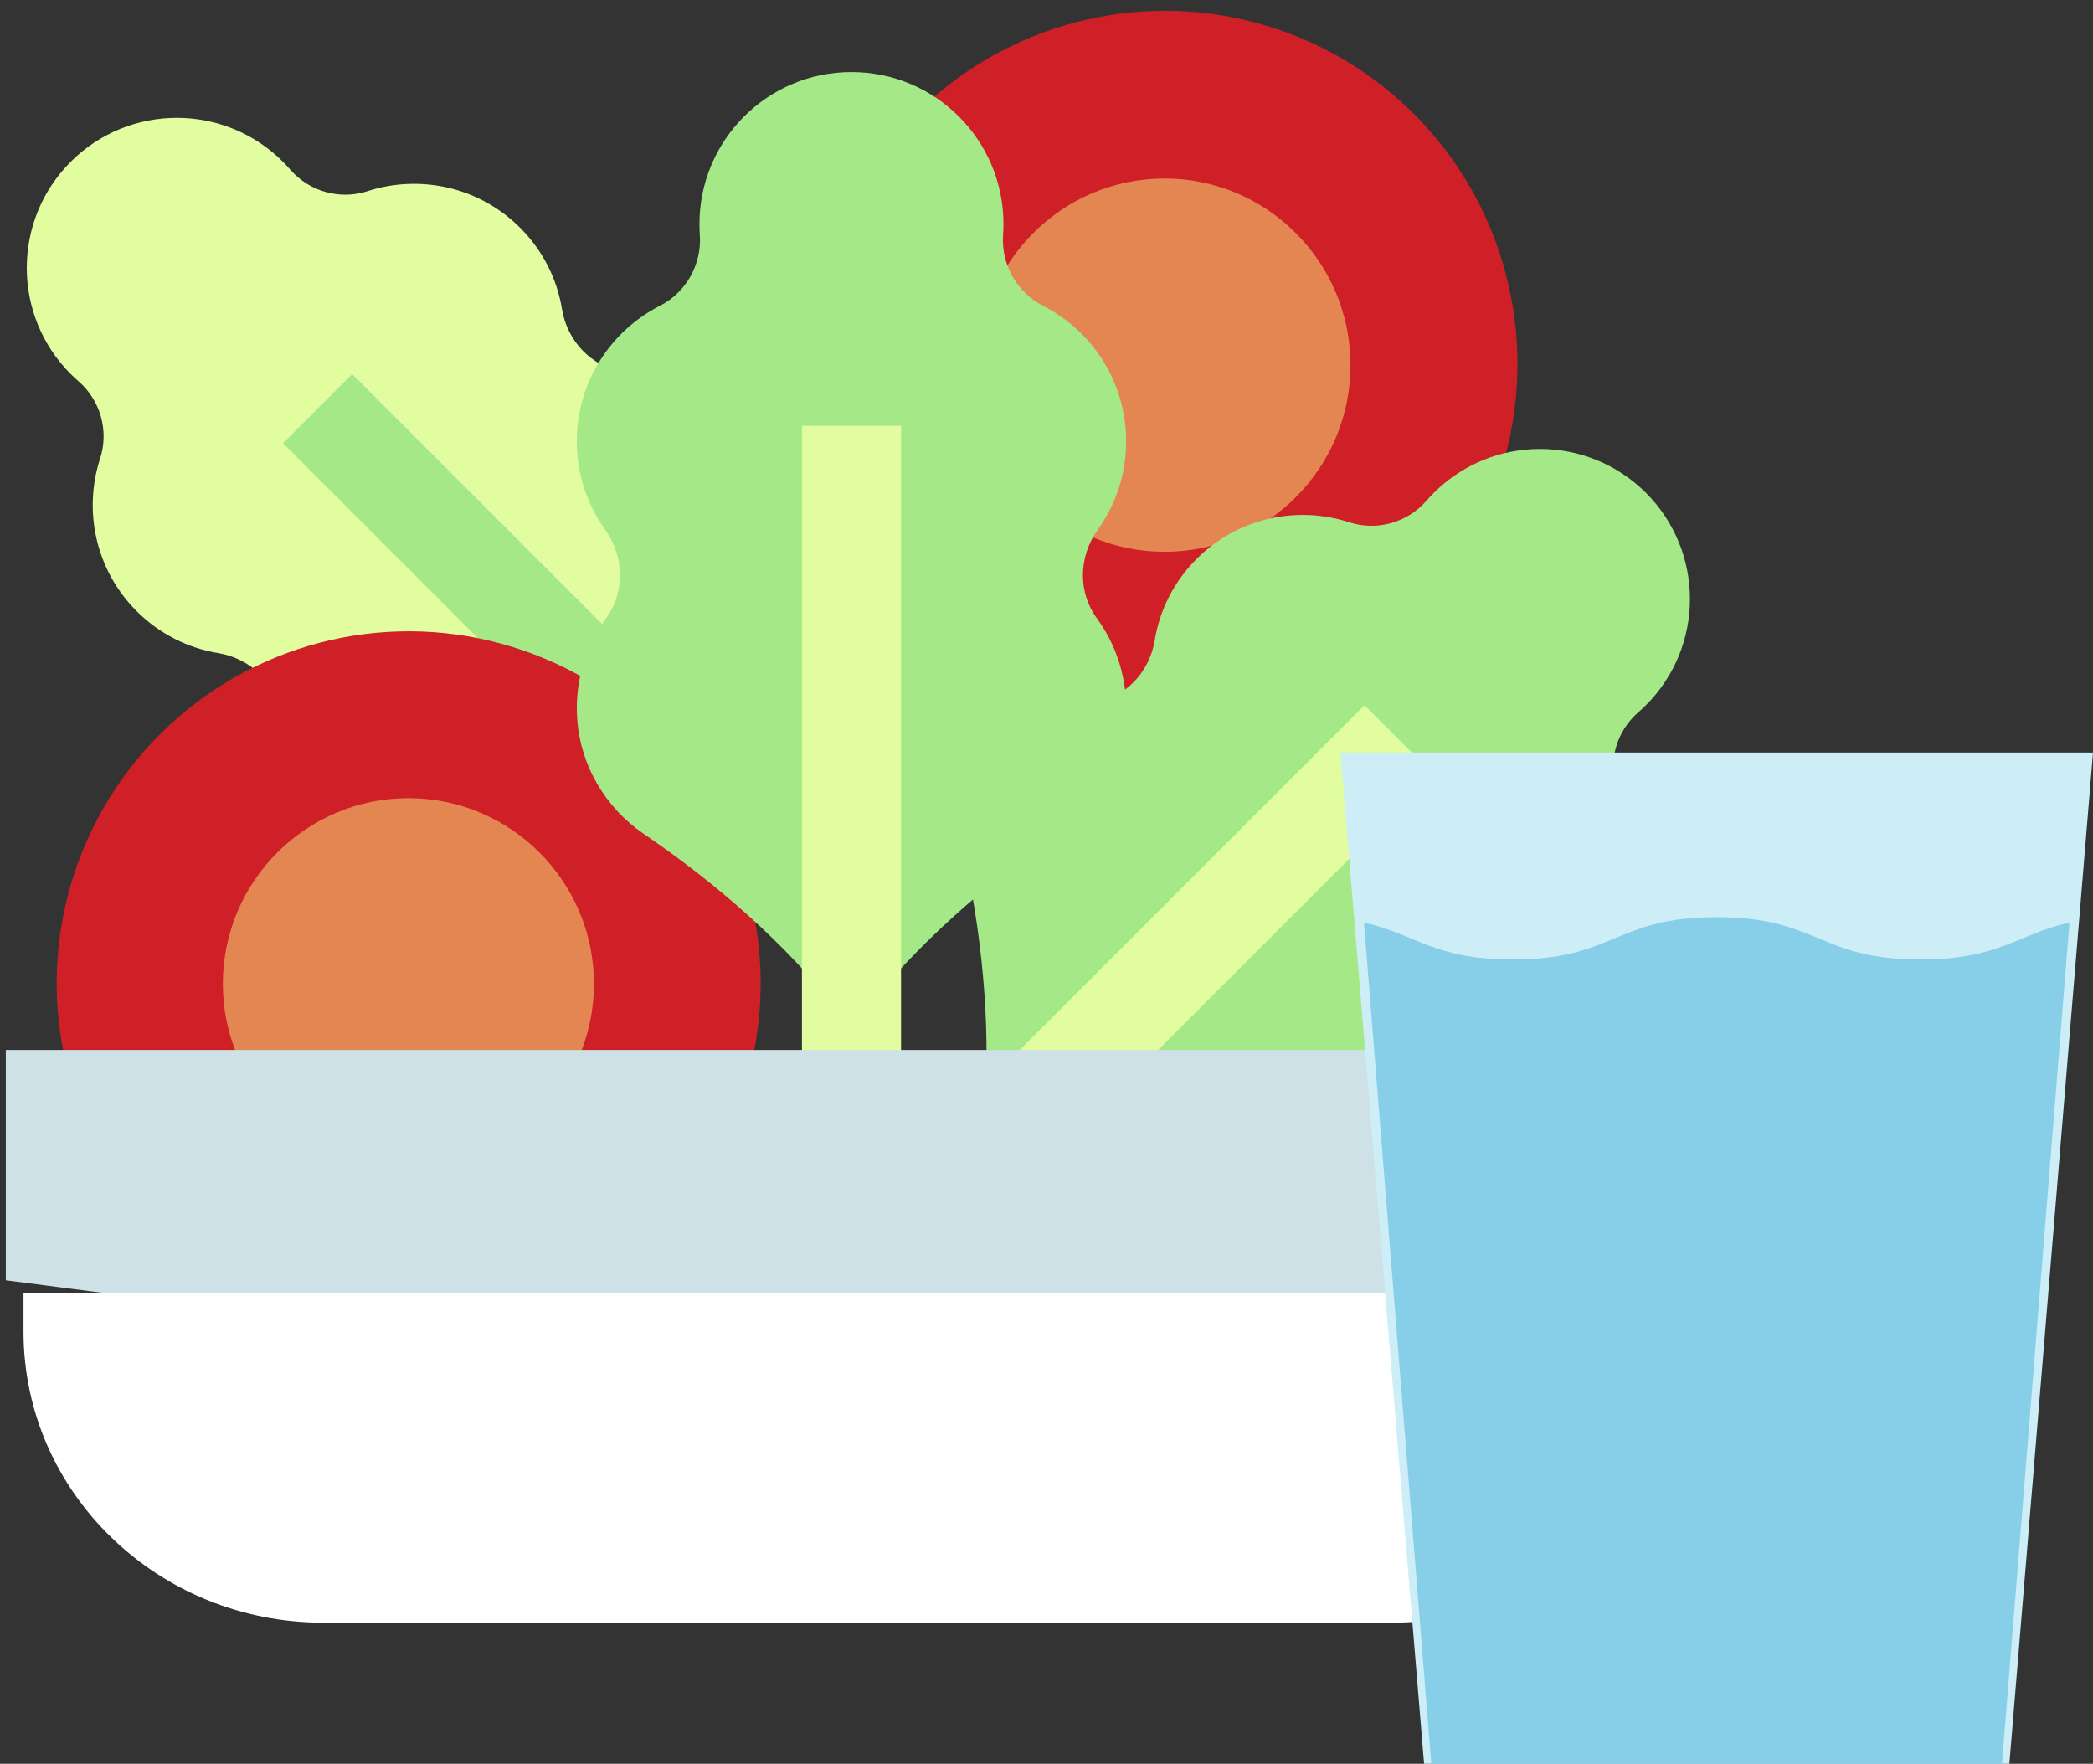
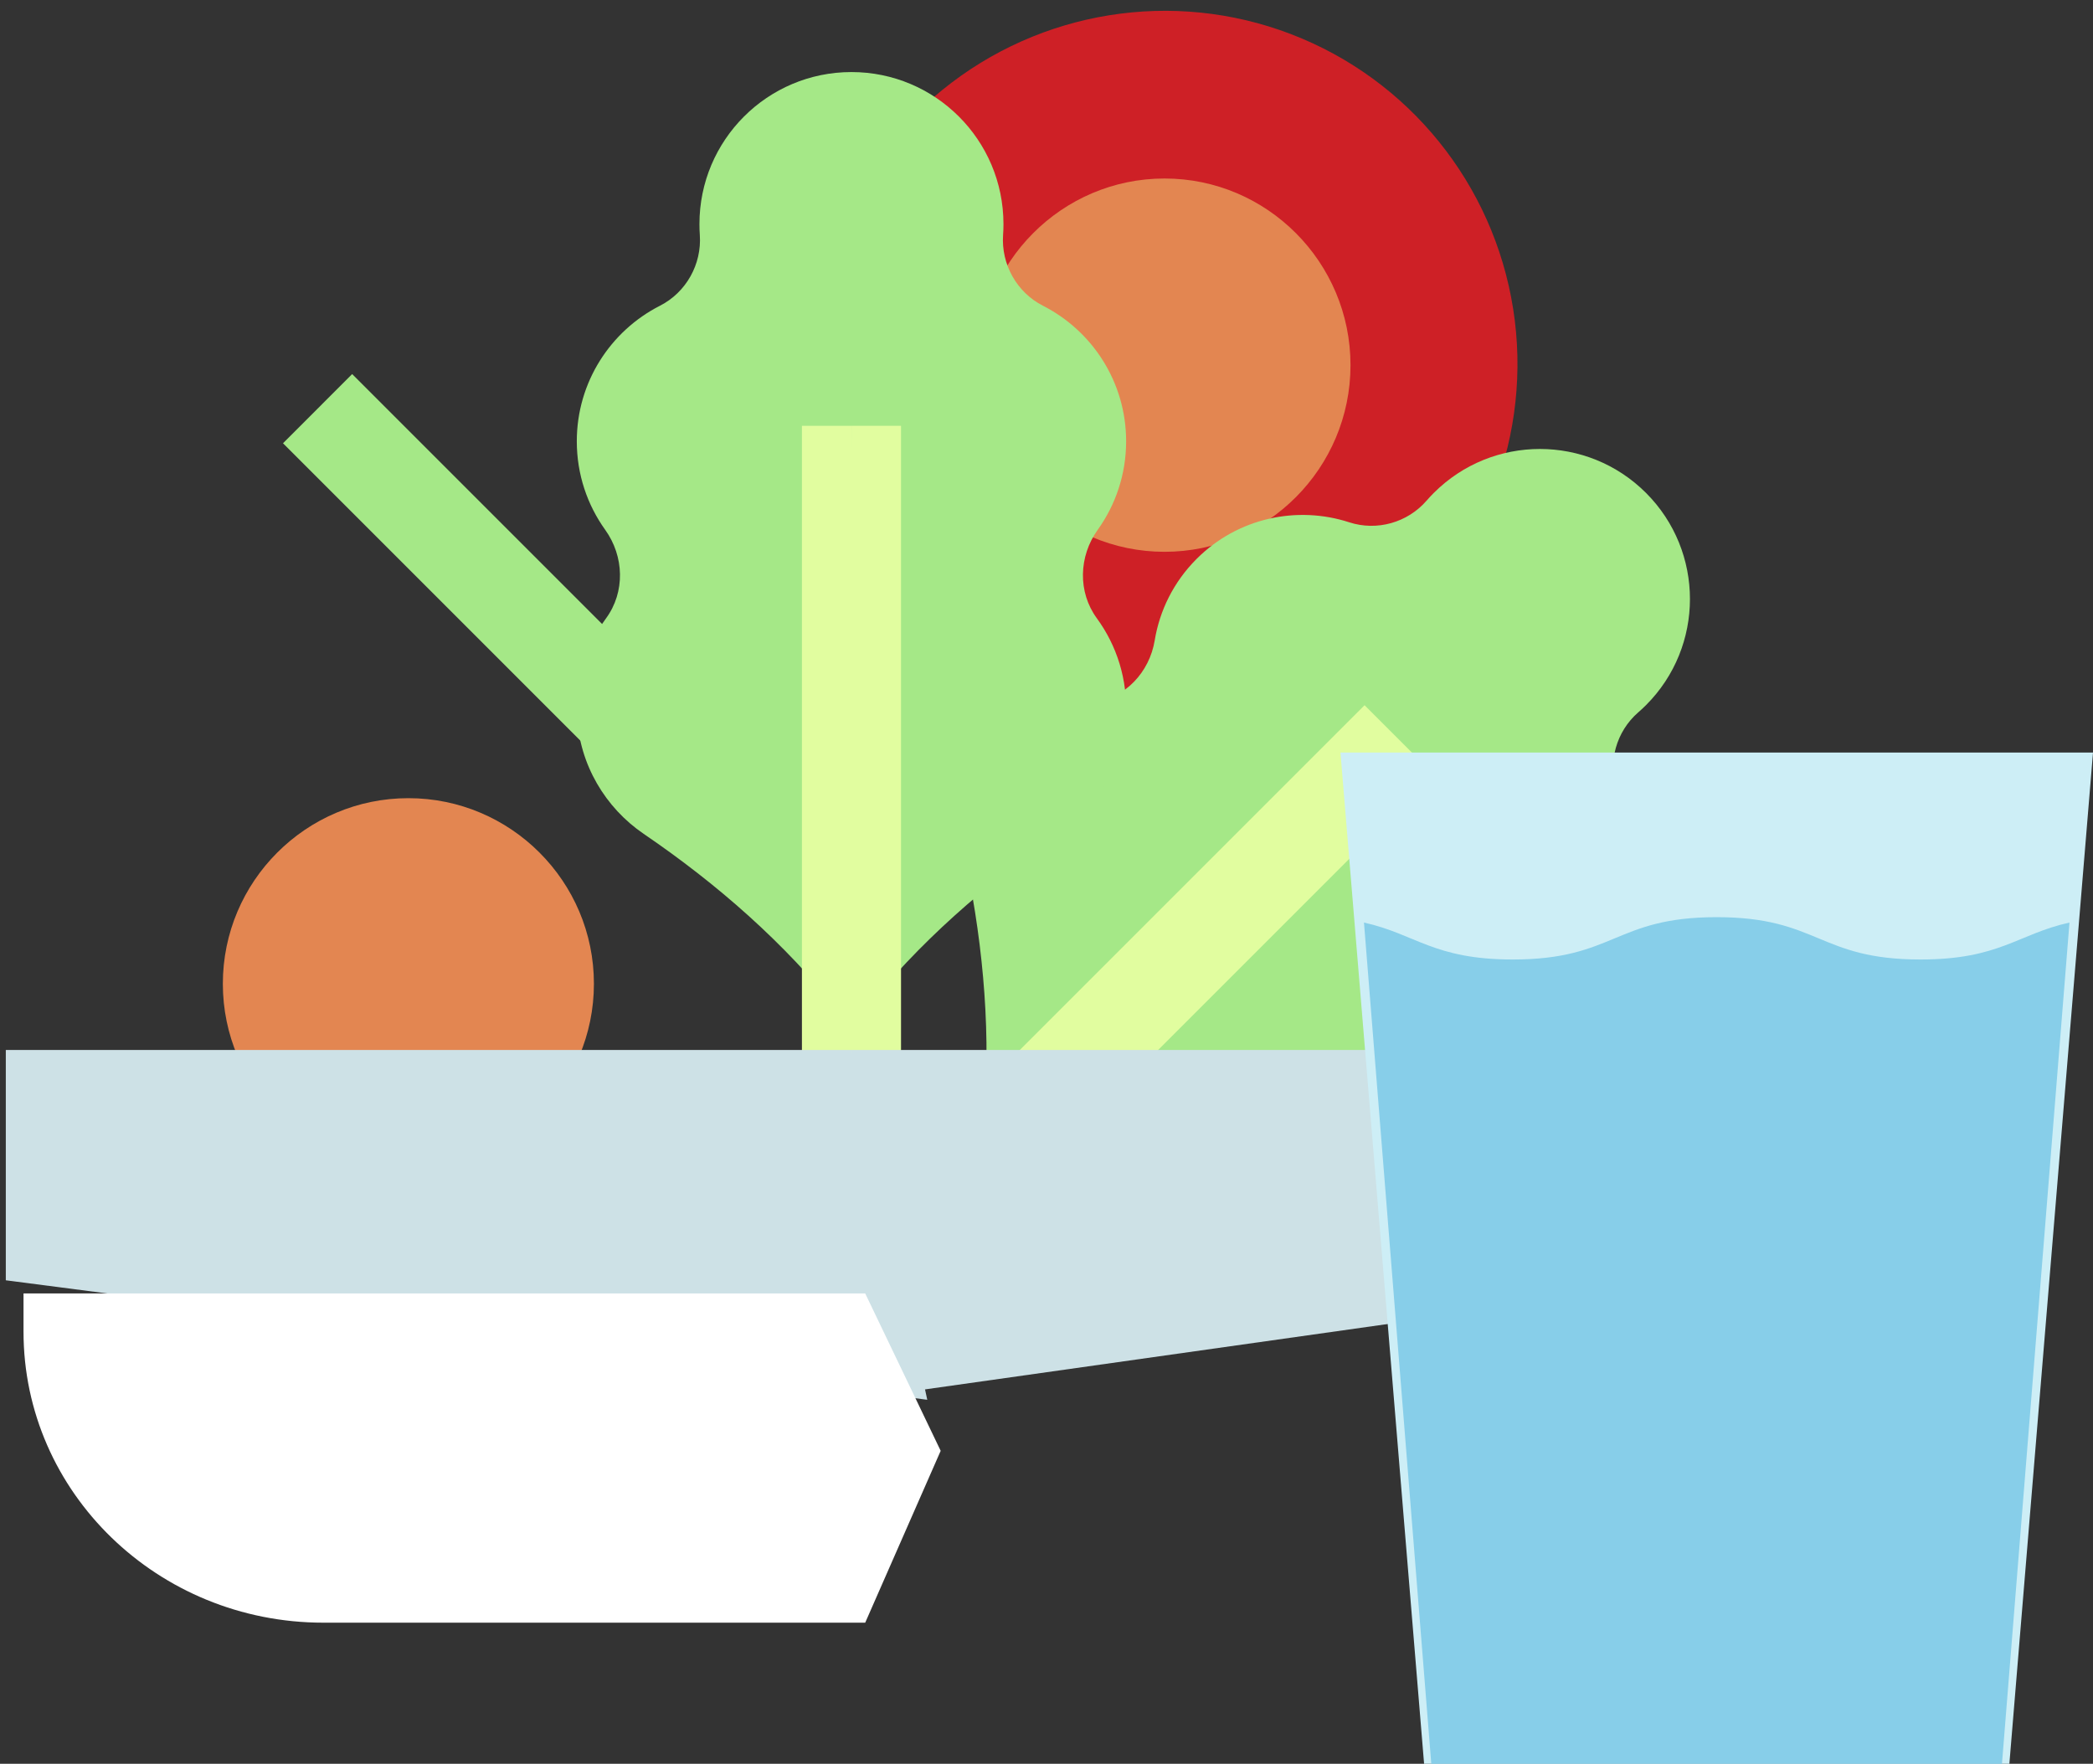
<svg xmlns="http://www.w3.org/2000/svg" width="89px" height="75px" viewBox="0 0 89 75" version="1.1">
  <rect x="0" y="0" width="89" height="75" fill="#333333" stroke="none" />
  <title>3AF74E81-54EF-4D74-B493-985384B229C2</title>
  <desc>Created with sketchtool.</desc>
  <g id="Page-1" stroke="none" stroke-width="1" fill="none" fill-rule="evenodd">
    <g id="21_TipsForSuccessfulDonation_00" transform="translate(-1197, -997)" fill-rule="nonzero">
      <g id="Group-2" transform="translate(1195, 993)">
        <g id="salad">
          <g id="Group" transform="translate(32, 0)">
            <ellipse id="Oval" fill="#CE2026" transform="translate(19.513, 19.504) rotate(-69.028) translate(-19.513, -19.504) " cx="19.513" cy="19.504" rx="15.049" ry="15.009" />
            <path d="M19.519,27.464 C15.159,27.464 11.611,23.903 11.611,19.527 C11.611,15.151 15.159,11.59 19.519,11.59 C23.88,11.59 27.427,15.151 27.427,19.527 C27.427,23.903 23.88,27.464 19.519,27.464 L19.519,27.464 Z" id="Path" fill="#E38651" />
          </g>
          <g id="Group" transform="translate(3, 9)">
-             <path d="M29.259,12.84 C28.229,11.7 26.894,11.022 25.501,10.806 C24.148,10.597 23.122,9.504 22.899,8.153 C22.69,6.883 22.096,5.664 21.116,4.685 C19.36,2.929 16.836,2.411 14.626,3.13 C13.452,3.512 12.15,3.144 11.34,2.211 C11.242,2.098 11.139,1.988 11.031,1.88 C8.54,-0.612 4.499,-0.612 2.007,1.88 C-0.484,4.372 -0.484,8.412 2.007,10.904 C2.115,11.012 2.225,11.114 2.339,11.213 C3.271,12.023 3.639,13.324 3.257,14.499 C2.538,16.709 3.056,19.233 4.812,20.989 C5.792,21.969 7.011,22.563 8.281,22.772 C9.632,22.995 10.724,24.02 10.934,25.374 C11.149,26.767 11.827,28.102 12.967,29.132 C14.488,30.506 16.536,31.014 18.446,30.652 C22.117,29.954 25.859,29.706 29.572,30.13 L30.346,30.219 L30.258,29.444 C29.834,25.732 30.082,21.99 30.779,18.319 C31.142,16.409 30.633,14.361 29.259,12.84 L29.259,12.84 Z" id="Path" fill="#E1FD9F" />
            <polygon id="Path" fill="#A5E887" points="13.975 10.906 12.505 12.377 11.034 13.848 30.051 32.865 31.522 31.394 32.992 29.924" />
          </g>
          <g id="Group" transform="translate(41, 23)">
            <path d="M3.741,12.92 C4.771,11.78 6.106,11.102 7.499,10.886 C8.852,10.677 9.878,9.585 10.101,8.233 C10.31,6.963 10.904,5.745 11.884,4.765 C13.64,3.009 16.164,2.491 18.374,3.21 C19.548,3.592 20.85,3.224 21.66,2.291 C21.758,2.178 21.861,2.068 21.969,1.96 C24.46,-0.532 28.501,-0.532 30.993,1.96 C33.484,4.452 33.484,8.492 30.993,10.984 C30.885,11.092 30.775,11.195 30.661,11.293 C29.729,12.103 29.361,13.405 29.743,14.579 C30.462,16.789 29.944,19.313 28.188,21.069 C27.208,22.049 25.989,22.643 24.719,22.852 C23.368,23.075 22.276,24.101 22.066,25.454 C21.851,26.847 21.173,28.182 20.033,29.212 C18.512,30.586 16.464,31.095 14.554,30.732 C10.883,30.035 7.141,29.786 3.428,30.211 L2.654,30.299 L2.742,29.525 C3.166,25.812 2.918,22.07 2.221,18.399 C1.858,16.489 2.367,14.441 3.741,12.92 Z" id="Path" fill="#A5E887" />
            <polygon id="Path" fill="#E1FD9F" points="19.025 10.987 20.495 12.457 21.966 13.928 2.949 32.945 1.478 31.475 0.008 30.004" />
          </g>
          <g id="Group" transform="translate(0, 7)">
            <g transform="translate(0, 19.39)">
-               <ellipse id="Oval" fill="#CE2026" transform="translate(19.378, 19.424) rotate(-69.028) translate(-19.378, -19.424) " cx="19.378" cy="19.424" rx="14.97" ry="14.967" />
              <path d="M19.366,27.333 C15.015,27.333 11.476,23.793 11.476,19.442 C11.476,15.09 15.015,11.55 19.366,11.55 C23.716,11.55 27.255,15.09 27.255,19.442 C27.255,23.793 23.716,27.333 19.366,27.333 L19.366,27.333 Z" id="Path" fill="#E38651" />
            </g>
            <g transform="translate(2.247, 0)" id="Path">
              <g transform="translate(24.16, 0)" fill="#A5E887">
                <path d="M5.335,6.529 C5.335,6.684 5.34,6.836 5.351,6.988 C5.439,8.236 4.77,9.433 3.655,10.001 C1.557,11.069 0.12,13.249 0.12,15.765 C0.12,17.169 0.567,18.468 1.327,19.528 C2.136,20.656 2.183,22.173 1.364,23.293 C0.521,24.446 0.05,25.888 0.129,27.443 C0.234,29.517 1.337,31.349 2.965,32.458 C6.094,34.589 8.952,37.092 11.308,40.057 L11.799,40.675 L16.342,20.369 L11.799,0.064 C8.229,0.064 5.335,2.958 5.335,6.529 Z" />
                <path d="M22.271,19.528 C23.031,18.468 23.479,17.169 23.479,15.765 C23.479,13.249 22.041,11.069 19.943,10.001 C18.828,9.433 18.16,8.236 18.247,6.988 C18.258,6.836 18.263,6.684 18.263,6.529 C18.263,2.958 15.369,0.064 11.799,0.064 L11.799,40.675 L12.291,40.057 C14.646,37.093 17.505,34.589 20.634,32.458 C22.262,31.349 23.365,29.517 23.47,27.444 C23.549,25.888 23.078,24.446 22.235,23.293 C21.415,22.173 21.463,20.656 22.271,19.528 L22.271,19.528 Z" />
              </g>
              <g transform="translate(33.853, 15.034)" fill="#E1FD9F">
                <polygon points="0 0.072 0 27.325 2.107 27.325 2.886 21.478 2.107 0.072" />
                <polygon points="2.107 0.072 4.214 0.072 4.214 27.325 2.107 27.325" />
              </g>
              <polygon fill="#CDE1E6" points="0 41.647 0 51.441 39.183 56.522 35.96 41.647" />
              <polygon fill="#CDE1E6" points="35.96 41.647 35.96 56.522 71.919 51.441 71.919 41.647" />
            </g>
          </g>
          <path d="M3,59 L3,60.627 C3,67.46 8.71,73 15.753,73 L38.791,73 L42,65.692 L38.791,59 L3,59 Z" id="Path" fill="#FFFFFF" />
-           <path d="M38,59 L38,73 L61.173,73 C68.257,73 74,67.46 74,60.627 L74,59 L38,59 Z" id="Path" fill="#FFFFFF" />
        </g>
        <g id="water" transform="translate(59, 36)">
          <polygon id="Path" fill="#CDEEF6" points="28.444 43 3.556 43 0 0 32 0" />
          <path d="M3.862,43 L28.129,43 L31,7.229 C28.788,7.72 28.034,8.8 24.663,8.8 C20.329,8.8 20.329,7 15.996,7 C11.662,7 11.662,8.8 7.329,8.8 C3.961,8.8 3.205,7.72 1,7.229 L3.862,43 Z" id="Path" fill="#87CEE9" />
        </g>
      </g>
    </g>
  </g>
</svg>